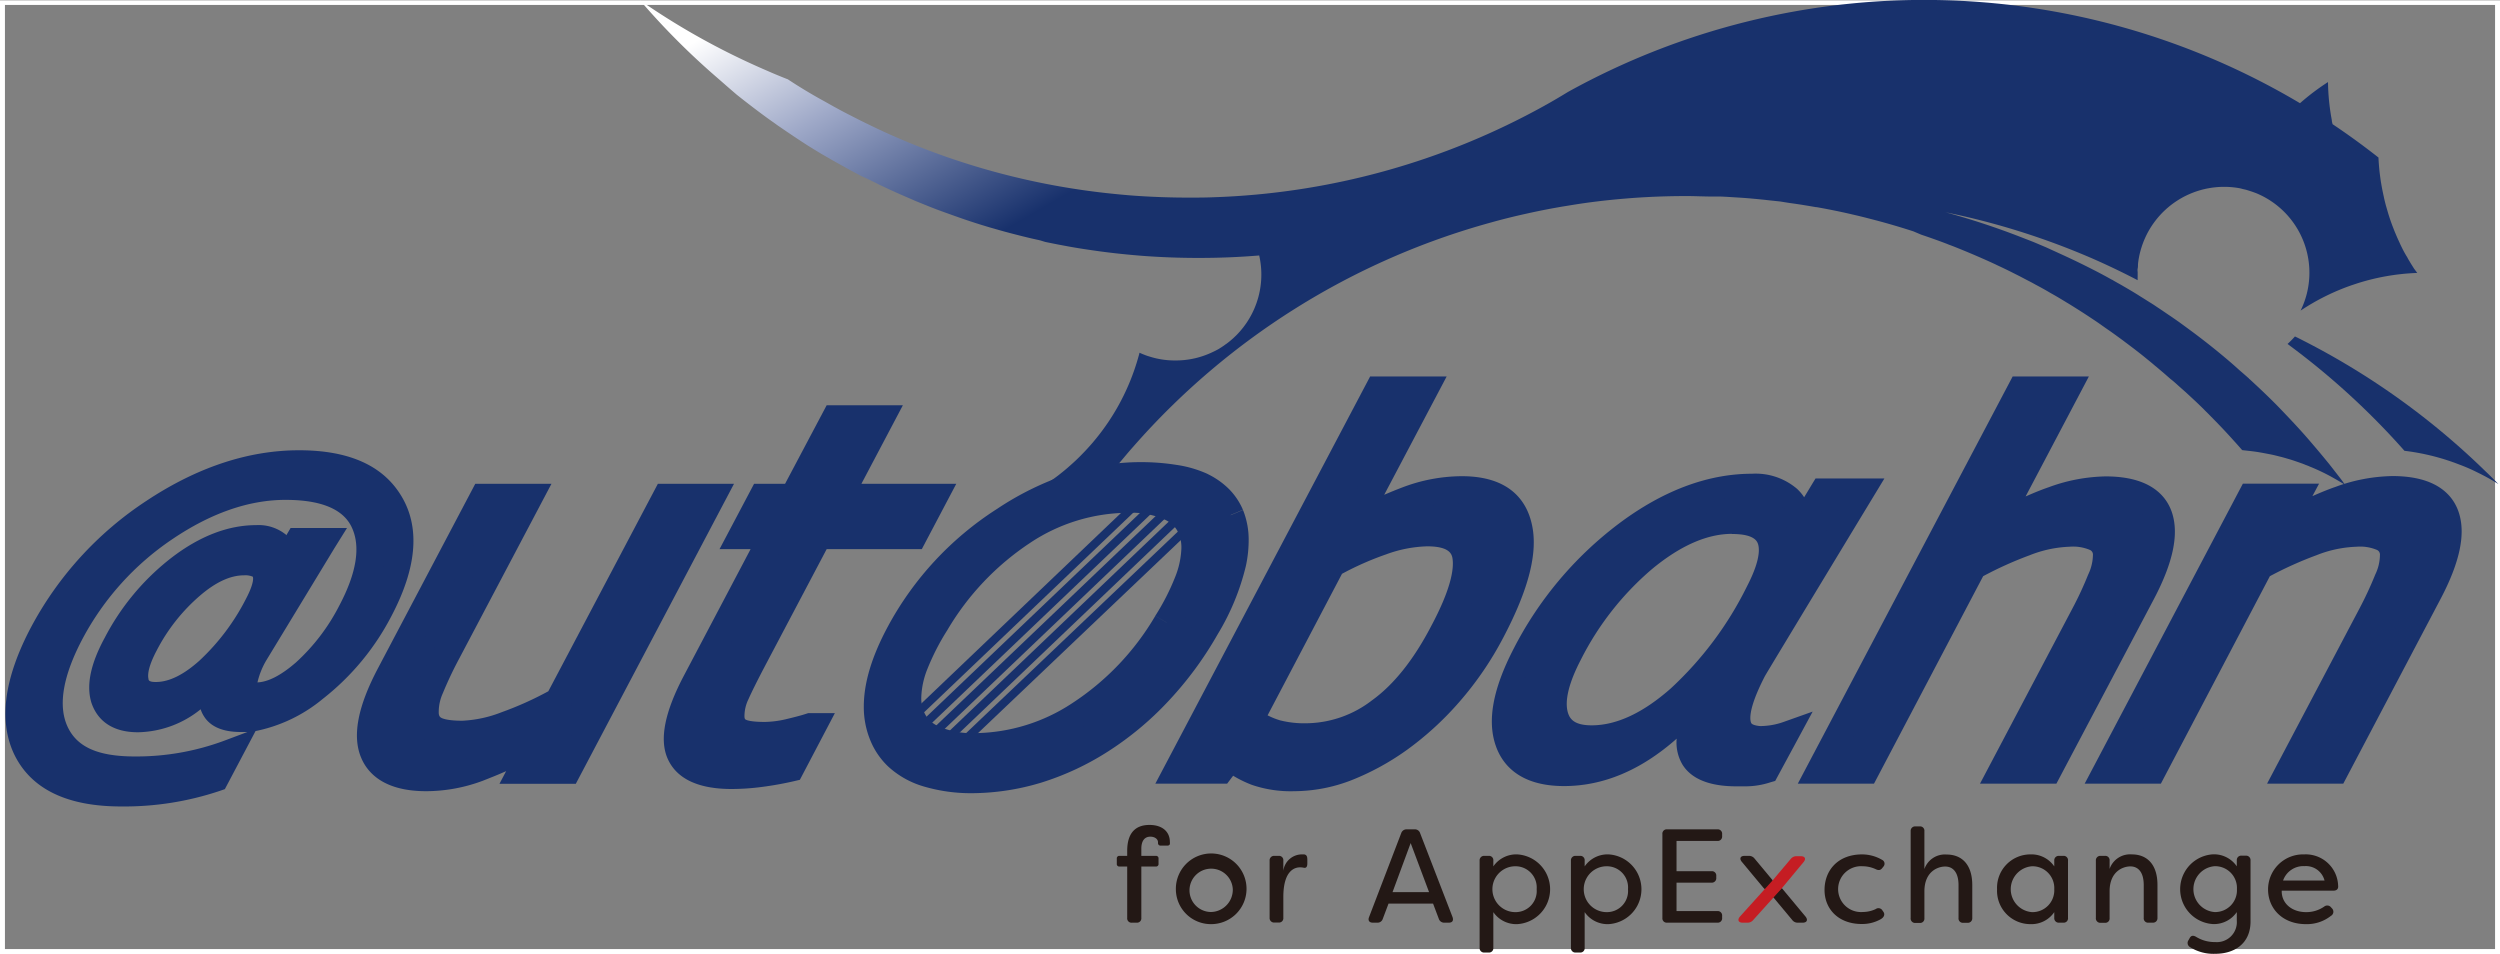
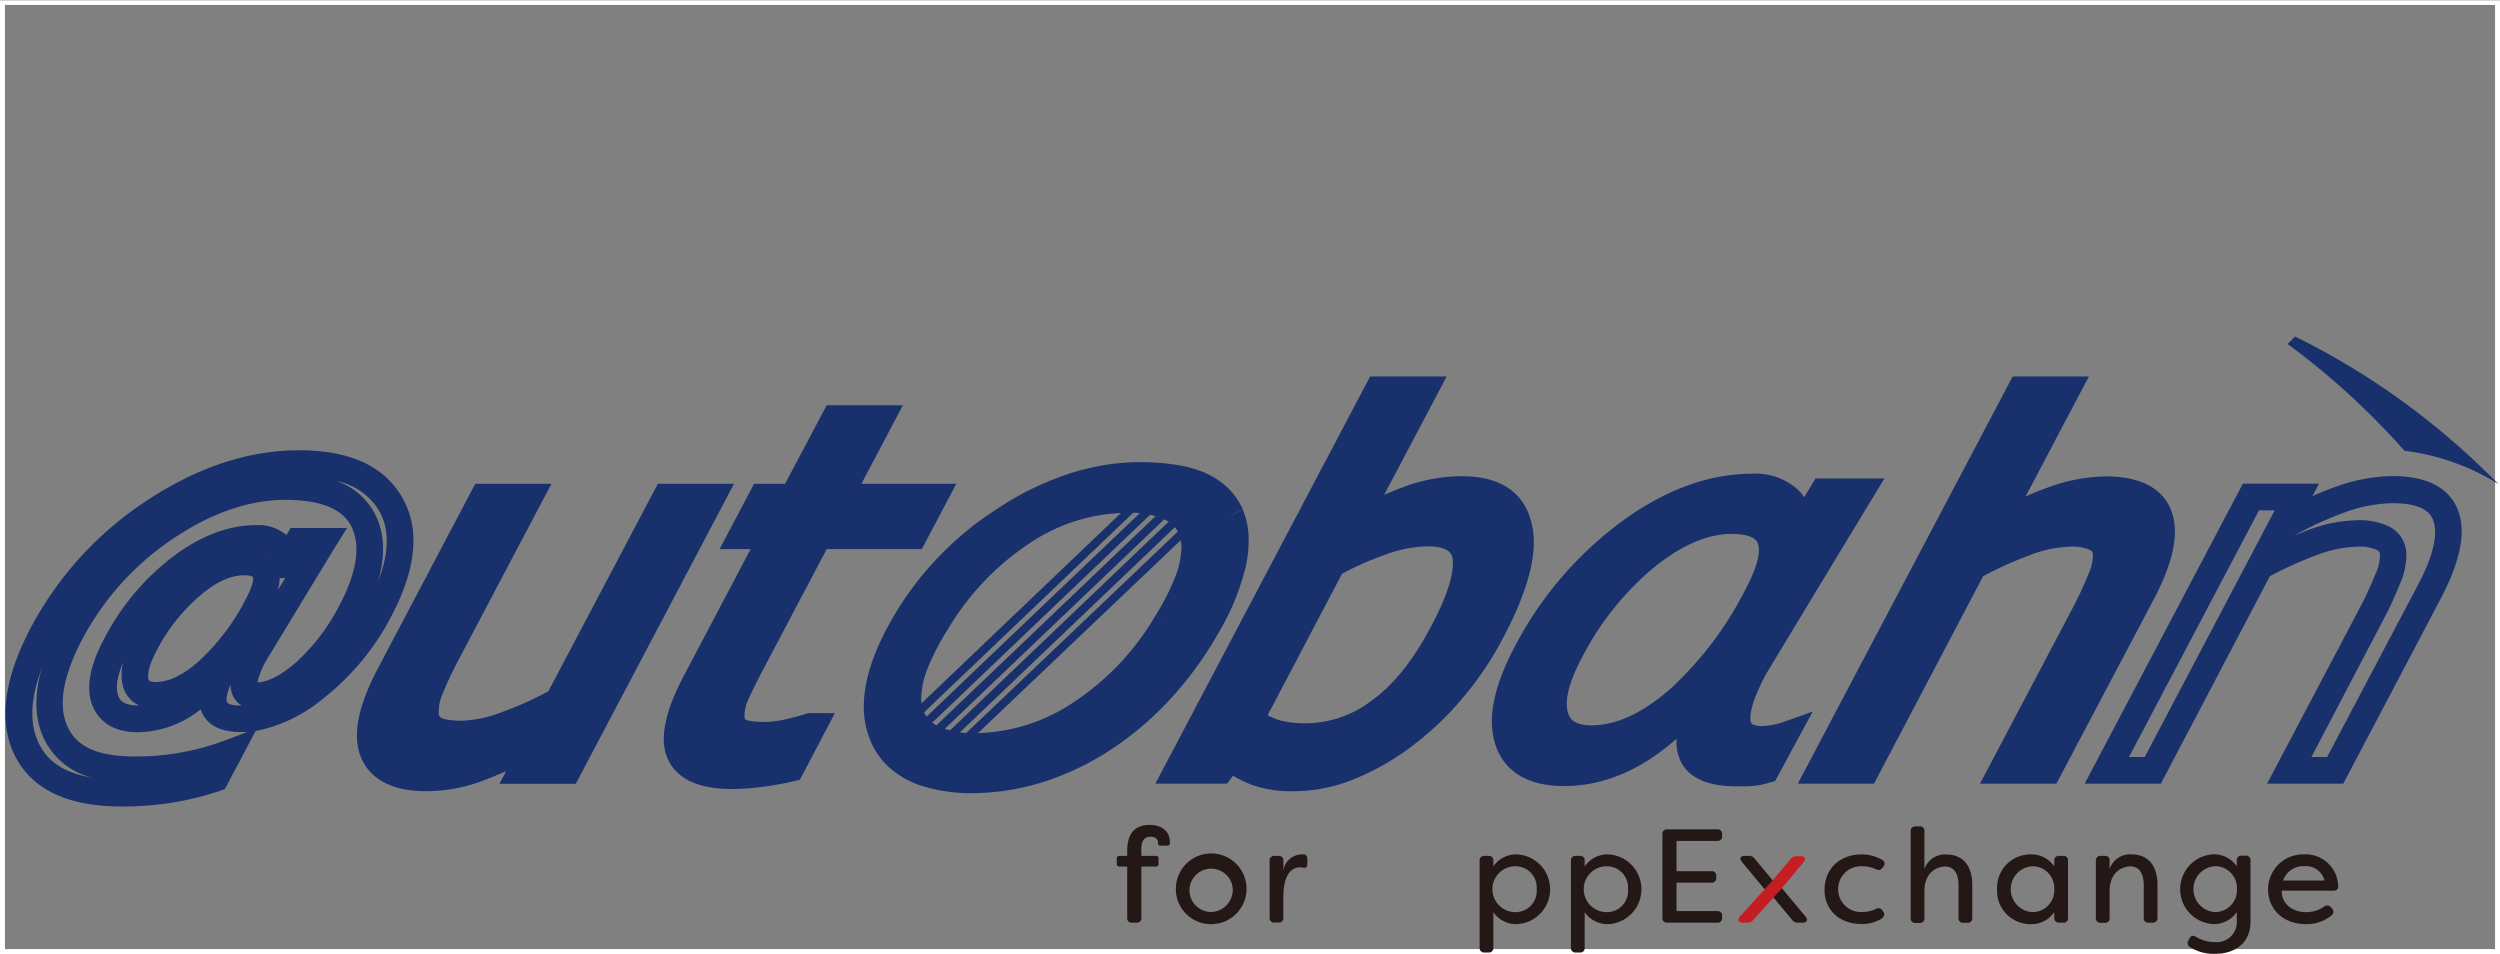
<svg xmlns="http://www.w3.org/2000/svg" xmlns:xlink="http://www.w3.org/1999/xlink" id="レイヤー_1" data-name="レイヤー 1" viewBox="0 0 375 143.1">
  <rect x="0" y="0" width="375" height="143.1" fill="#808080" stroke="none" />
  <defs>
    <style>.cls-1{fill:#fff;}.cls-2{fill:#231815;}.cls-3{fill:#c51d23;}.cls-4{fill:#18316c;}.cls-5{fill:url(#名称未設定グラデーション_9);}.cls-6{fill:url(#名称未設定グラデーション_9-2);}.cls-7{fill:url(#名称未設定グラデーション_10);}.cls-8{fill:none;}</style>
    <linearGradient id="名称未設定グラデーション_9" x1="207.72" y1="106.69" x2="208.11" y2="106.69" gradientUnits="userSpaceOnUse">
      <stop offset="0.04" stop-color="#fff" />
      <stop offset="0.23" stop-color="#18316c" />
      <stop offset="1" stop-color="#18316c" />
    </linearGradient>
    <linearGradient id="名称未設定グラデーション_9-2" x1="212.84" y1="88.08" x2="212.95" y2="88.08" xlink:href="#名称未設定グラデーション_9" />
    <linearGradient id="名称未設定グラデーション_10" x1="230.67" y1="-18.59" x2="326.14" y2="146.78" gradientUnits="userSpaceOnUse">
      <stop offset="0.05" stop-color="#fff" />
      <stop offset="0.15" stop-color="#9fa9c8" />
      <stop offset="0.3" stop-color="#18316c" />
      <stop offset="0.62" stop-color="#18316c" />
      <stop offset="1" stop-color="#18316c" />
    </linearGradient>
  </defs>
  <path class="cls-1" d="M416.26,35.69V177.31H42.74V35.69H416.26M417,35H42v143.1H417V35Z" transform="translate(-42 -34.95)" />
  <path class="cls-2" d="M308,169.56l-1.46-1.41-3.28-3.94c-.38-.48-.2-.88.42-.88h.62a1.05,1.05,0,0,1,.88.4L307.9,167" transform="translate(-42 -34.95)" />
  <path class="cls-2" d="M309.26,168.15l3.58,4.3c.38.48.2.9-.42.9h-.72a1,1,0,0,1-.88-.42l-2.92-3.5" transform="translate(-42 -34.95)" />
  <path class="cls-2" d="M211.08,172.63v-7.7h-1.16a.37.37,0,0,1-.4-.42v-.76a.37.37,0,0,1,.4-.42h1.16v-.74c0-3.22,1.76-3.9,3.34-3.9,2,0,3.06,1.08,3.06,2.54a1.59,1.59,0,0,1,0,.34.36.36,0,0,1-.36.22h-1a.37.37,0,0,1-.42-.36v-.14c0-.5-.52-.84-1.14-.84-.92,0-1.36.7-1.36,1.8v1.08h2.18a.37.37,0,0,1,.4.42v.76a.37.37,0,0,1-.4.42h-2.18v7.7a.65.65,0,0,1-.72.72h-.66A.65.65,0,0,1,211.08,172.63Z" transform="translate(-42 -34.95)" />
  <path class="cls-2" d="M218.38,168.33a5.3,5.3,0,1,1,5.28,5.24A5.25,5.25,0,0,1,218.38,168.33Zm8.54,0a3.25,3.25,0,1,0-3.26,3.42A3.34,3.34,0,0,0,226.92,168.35Z" transform="translate(-42 -34.95)" />
  <path class="cls-2" d="M232.44,172.63v-8.58a.67.67,0,0,1,.74-.72h.6a.65.65,0,0,1,.72.72v1.52a2.82,2.82,0,0,1,2.68-2.46l.44,0c.42.06.48.4.48.8v.58c0,.5-.2.7-.54.62a2.48,2.48,0,0,0-.54-.06c-.72,0-2.52.36-2.52,4.46v3.1a.65.65,0,0,1-.72.72h-.6A.67.67,0,0,1,232.44,172.63Z" transform="translate(-42 -34.95)" />
-   <path class="cls-2" d="M247.36,172.51l4.82-12.58a.84.84,0,0,1,.84-.58h1.16a.82.82,0,0,1,.84.58l4.86,12.58c.18.5,0,.84-.56.84h-.64a.84.84,0,0,1-.86-.58l-.86-2.28h-6.68l-.86,2.28a.82.82,0,0,1-.84.58h-.66C247.38,173.35,247.16,173,247.36,172.51Zm9-3.74-2.76-7.36-2.72,7.36Z" transform="translate(-42 -34.95)" />
  <path class="cls-2" d="M263.94,177.11V164.05a.67.67,0,0,1,.74-.72h.6a.65.65,0,0,1,.72.72v.86a4.17,4.17,0,0,1,3.6-1.8,5.24,5.24,0,0,1,0,10.46,4.17,4.17,0,0,1-3.6-1.8v5.34a.65.65,0,0,1-.72.72h-.6A.67.67,0,0,1,263.94,177.11Zm8.56-8.78a3.18,3.18,0,0,0-3.2-3.44,3.44,3.44,0,0,0,0,6.88A3.17,3.17,0,0,0,272.5,168.33Z" transform="translate(-42 -34.95)" />
  <path class="cls-2" d="M277.64,177.11V164.05a.67.67,0,0,1,.74-.72h.6a.65.65,0,0,1,.72.72v.86a4.17,4.17,0,0,1,3.6-1.8,5.24,5.24,0,0,1,0,10.46,4.17,4.17,0,0,1-3.6-1.8v5.34a.65.65,0,0,1-.72.72h-.6A.67.67,0,0,1,277.64,177.11Zm8.56-8.78a3.18,3.18,0,0,0-3.2-3.44,3.44,3.44,0,0,0,0,6.88A3.17,3.17,0,0,0,286.2,168.33Z" transform="translate(-42 -34.95)" />
  <path class="cls-2" d="M293.48,161.09v4.54h5.24a.65.65,0,0,1,.72.72v.26a.67.67,0,0,1-.72.74h-5.24v4.26h6.12a.66.66,0,0,1,.72.72v.3a.66.66,0,0,1-.72.72h-7.52a.65.65,0,0,1-.72-.72V160.07a.65.65,0,0,1,.72-.72h7.52a.66.66,0,0,1,.72.72v.3a.66.66,0,0,1-.72.72Z" transform="translate(-42 -34.95)" />
  <path class="cls-3" d="M307.9,167l2.72-3.22a1.09,1.09,0,0,1,.9-.4h.6c.64,0,.82.4.42.88l-3.28,3.94L305,172.93a1.08,1.08,0,0,1-.9.42h-.72c-.62,0-.8-.42-.4-.9Z" transform="translate(-42 -34.95)" />
  <path class="cls-2" d="M315.68,168.45c0-2.94,2-5.34,5.64-5.34a6,6,0,0,1,3,.82.64.64,0,0,1,.2,1l-.16.2c-.28.38-.58.4-1,.2a4.62,4.62,0,0,0-1.94-.44,3.44,3.44,0,1,0,0,6.86,4.62,4.62,0,0,0,1.94-.44.69.69,0,0,1,1,.2l.14.2c.28.38.14.86-.5,1.18a5.64,5.64,0,0,1-2.7.66C317.78,173.57,315.68,171.31,315.68,168.45Z" transform="translate(-42 -34.95)" />
  <path class="cls-2" d="M328.6,172.63v-13a.67.67,0,0,1,.74-.72h.6a.65.65,0,0,1,.72.72v5.68a3.25,3.25,0,0,1,3.34-2.18c2.22,0,3.84,1.44,3.84,4.58v4.94a.67.67,0,0,1-.74.72h-.6a.65.65,0,0,1-.72-.72v-4.92c0-2.06-.94-2.8-2-2.8s-3.12.7-3.12,3.74v4a.65.65,0,0,1-.72.72h-.6A.67.67,0,0,1,328.6,172.63Z" transform="translate(-42 -34.95)" />
  <path class="cls-2" d="M341.56,168.33a5,5,0,0,1,5-5.22,4.14,4.14,0,0,1,3.58,1.8v-.86a.67.67,0,0,1,.74-.72h.6a.65.65,0,0,1,.72.72v8.58a.65.65,0,0,1-.72.72h-.6a.67.67,0,0,1-.74-.72v-.86a4.14,4.14,0,0,1-3.58,1.8A5,5,0,0,1,341.56,168.33Zm8.58,0a3.27,3.27,0,0,0-3.34-3.44,3.45,3.45,0,0,0,0,6.88A3.27,3.27,0,0,0,350.14,168.33Z" transform="translate(-42 -34.95)" />
  <path class="cls-2" d="M356.38,172.63v-8.58a.67.67,0,0,1,.74-.72h.6a.65.65,0,0,1,.72.72v1.24a3.25,3.25,0,0,1,3.34-2.18c2.22,0,3.84,1.44,3.84,4.58v4.94a.67.67,0,0,1-.74.72h-.6a.65.65,0,0,1-.72-.72v-4.92c0-2.06-.94-2.8-2-2.8s-3.12.7-3.12,3.74v4a.65.65,0,0,1-.72.72h-.6A.67.67,0,0,1,356.38,172.63Z" transform="translate(-42 -34.95)" />
  <path class="cls-2" d="M370.48,177a.71.71,0,0,1-.22-1l.16-.28c.22-.46.56-.5,1-.24a5.31,5.31,0,0,0,2.86.78,3,3,0,0,0,3.24-3.22v-1.28a4.14,4.14,0,0,1-3.58,1.8,5.24,5.24,0,0,1,0-10.46,4.14,4.14,0,0,1,3.58,1.8V164a.66.66,0,0,1,.74-.7h.58a.67.67,0,0,1,.74.72v9.14c0,3.4-2.5,4.86-5.28,4.86A6.57,6.57,0,0,1,370.48,177Zm7.06-8.68a3.27,3.27,0,0,0-3.34-3.44,3.45,3.45,0,0,0,0,6.88A3.27,3.27,0,0,0,377.54,168.33Z" transform="translate(-42 -34.95)" />
  <path class="cls-2" d="M382.21,168.37a5.25,5.25,0,0,1,5.41-5.26,4.86,4.86,0,0,1,5.1,4.7c.06.48-.22.74-.7.74h-7.76c-.06,1.86,1.48,3.22,3.66,3.22a4.69,4.69,0,0,0,2.72-.84.73.73,0,0,1,1,.1l.14.16a.71.71,0,0,1-.14,1.14,5.82,5.82,0,0,1-3.76,1.24C384.38,173.57,382.21,171.23,382.21,168.37Zm8.47-1.34a2.88,2.88,0,0,0-3-2.16,3.23,3.23,0,0,0-3.22,2.16Z" transform="translate(-42 -34.95)" />
-   <path class="cls-4" d="M75.34,135.62h-.15q-6,7.15-12.42,7.16-4.12,0-5-3t1.8-8.19A34.29,34.29,0,0,1,69,120.25q5.85-4.5,11.51-4.5a4.44,4.44,0,0,1,3.28,1.11,2.8,2.8,0,0,1,.71,2.8h.12c.33-.56,1-1.71,2.13-3.46h3.76q-10.17,16.59-10.33,16.89-3.28,6.22.3,6.23c2.16,0,4.59-1.18,7.26-3.52a31.68,31.68,0,0,0,7-9.12q4.36-8.28,1.9-13.52t-11.75-5.23q-8.94,0-18.08,6.26a43.25,43.25,0,0,0-14.1,15.65q-4.87,9.24-2.31,14.91t12,5.67a39.61,39.61,0,0,0,14-2.46l-2,3.73a42.91,42.91,0,0,1-14.18,2.23q-11,0-14.16-6.61T48.43,130A49.55,49.55,0,0,1,65.1,111.75q10.86-7.26,21.78-7.26,10.23,0,13.74,6.08T99,126.44a35.55,35.55,0,0,1-9.73,11.75q-6,4.59-11,4.59Q71.6,142.78,75.34,135.62Zm3.25-16.38c-2.49,0-5.12,1.19-7.91,3.55a29.53,29.53,0,0,0-7,8.82q-1.87,3.55-1.41,5.6c.32,1.37,1.34,2,3.06,2,2.49,0,5.11-1.24,7.88-3.72a35,35,0,0,0,7.38-9.86Q84,119.25,78.59,119.24Z" transform="translate(-42 -34.95)" />
  <path class="cls-4" d="M60.17,155.92c-8.1,0-13.47-2.6-16-7.74-2.42-5-1.59-11.41,2.46-19.1a51.8,51.8,0,0,1,17.33-19c7.54-5,15.24-7.59,22.89-7.59s12.77,2.38,15.48,7.08,2.14,10.66-1.62,17.8a37.86,37.86,0,0,1-10.29,12.41,22.85,22.85,0,0,1-10.09,4.83l-4.6,8.71-.75.26A45.07,45.07,0,0,1,60.17,155.92ZM48.25,135.24c-1.7,4.54-1.85,8.29-.44,11.19s3.94,4.46,7.9,5.14a10.89,10.89,0,0,1-7.2-6C47.2,142.67,47.12,139.21,48.25,135.24Zm36.58-25.31c-5.52,0-11.22,2-17,5.91a41.46,41.46,0,0,0-13.45,14.93c-2.94,5.56-3.7,10-2.26,13.15s4.68,4.5,10.15,4.5a37.78,37.78,0,0,0,13.3-2.34l3.54-1.33c-.33,0-.65,0-1,0-2.71,0-4.58-.81-5.55-2.41a4.22,4.22,0,0,1-.46-1,15.37,15.37,0,0,1-9.4,3.45c-4.89,0-6.45-2.8-7-4.47-.77-2.57-.14-5.74,2-9.69a36.36,36.36,0,0,1,10-12c4.24-3.26,8.52-4.91,12.73-4.91A6.51,6.51,0,0,1,85,115.24a.41.41,0,0,1,0-.09l.59-1h8.46l-1.87,3C84,130.63,82.08,133.78,81.91,134.06a11.68,11.68,0,0,0-1.29,3.25c1.63-.07,3.57-1.08,5.78-3a30,30,0,0,0,6.51-8.55c2.59-4.9,3.21-8.85,1.85-11.72C93.48,111.31,90.14,109.93,84.83,109.93Zm-8.25,27.72c-.68,1.59-.66,2.42-.52,2.65s.7.5,2.19.47a3.27,3.27,0,0,1-1.14-1.12A3.85,3.85,0,0,1,76.58,137.65Zm-16-3.61c-1.18,2.69-1.16,4.25-.9,5.12.16.53.52,1.65,3.2,1.61a4.42,4.42,0,0,1-2.49-3.11A7.34,7.34,0,0,1,60.56,134Zm18-12.79c-2,0-4.21,1-6.61,3.07a27.46,27.46,0,0,0-6.48,8.23c-1.33,2.52-1.34,3.72-1.22,4.21,0,.24.11.49,1.1.49,2,0,4.17-1.08,6.54-3.2a33.36,33.36,0,0,0,7-9.3c1.29-2.46,1.06-3.25,1-3.3A2.87,2.87,0,0,0,78.59,121.25Zm5.36.42a7.25,7.25,0,0,1-.25,1.77l1.09-1.77Zm8.57-14.55a10.14,10.14,0,0,1,5.87,5.19c1.33,2.81,1.43,6.13.31,9.91,1.7-4.34,1.76-7.91.18-10.65A9.62,9.62,0,0,0,92.52,107.12ZM82,118l.37.25A1.27,1.27,0,0,0,82,118Z" transform="translate(-42 -34.95)" />
  <path class="cls-4" d="M127.14,150.49h-6.89l2.4-4.55a64.61,64.61,0,0,1-8.9,4.22,22.42,22.42,0,0,1-7.82,1.47q-6.45,0-8-3.95t2.51-11.57l14-26.59h6.9l-12.31,23.33a53.79,53.79,0,0,0-2.52,5.34,8.69,8.69,0,0,0-.76,3.79,2.89,2.89,0,0,0,1.33,2.35,8.56,8.56,0,0,0,4.2.73,20.25,20.25,0,0,0,6.58-1.39,52.52,52.52,0,0,0,7.81-3.56l16.13-30.59h6.9Z" transform="translate(-42 -34.95)" />
  <path class="cls-4" d="M105.93,153.63c-6.47,0-8.92-2.84-9.84-5.23-1.24-3.22-.38-7.55,2.61-13.22l14.59-27.66h11.43l-13.86,26.26a56,56,0,0,0-2.43,5.14,6.84,6.84,0,0,0-.62,2.9c0,.6.26.73.38.8s.83.44,3.15.44a18.4,18.4,0,0,0,5.91-1.28,49.85,49.85,0,0,0,7-3.14l16.43-31.12h11.42l-23.73,45H116.92l1-1.9c-1.22.55-2.38,1-3.49,1.44A24.41,24.41,0,0,1,105.93,153.63Zm9.78-42.1-13.46,25.52c-3,5.64-3,8.5-2.42,9.91.26.66,1,2.66,6.1,2.66a20.54,20.54,0,0,0,7.12-1.34,60.16,60.16,0,0,0,7.44-3.44q-.94.38-1.89.72a22.23,22.23,0,0,1-7.26,1.51,10,10,0,0,1-5.25-1,4.76,4.76,0,0,1-2.27-3.88,10.61,10.61,0,0,1,.88-4.7,60.89,60.89,0,0,1,2.62-5.54l10.75-20.38Zm7.86,37h2.36l19.5-37h-2.36L127.58,140.9h0Z" transform="translate(-42 -34.95)" />
  <path class="cls-4" d="M160.68,150.12c-1.48.35-3,.63-4.68.85a32.92,32.92,0,0,1-4.27.33q-6.27,0-7.75-3.38t2.44-10.82l11.5-21.78h-4.66l3.06-5.8H161l6.22-11.77h6.89l-6.21,11.77H182.1l-3.06,5.8H164.81L155,134q-1.69,3.22-2.51,5a7.81,7.81,0,0,0-.77,3.39,2.48,2.48,0,0,0,1.09,2.15,8,8,0,0,0,3.95.68,16.53,16.53,0,0,0,3.78-.5c1.4-.33,2.43-.61,3.08-.82H164Z" transform="translate(-42 -34.95)" />
  <path class="cls-4" d="M151.73,153.3c-5,0-8.26-1.54-9.59-4.57-1.26-2.87-.44-7,2.51-12.56l9.94-18.85h-4.66l5.18-9.8h4.65L166,95.74h11.43l-6.22,11.78h14.23l-5.17,9.8H166l-9.29,17.6c-1.1,2.1-1.93,3.76-2.45,4.93a5.76,5.76,0,0,0-.59,2.51c0,.42.11.48.17.52s.58.36,2.86.36a14.81,14.81,0,0,0,3.32-.44c1.34-.32,2.31-.58,2.9-.78l.31-.1h4l-5.25,10-.89.21c-1.52.35-3.16.65-4.87.87A35.18,35.18,0,0,1,151.73,153.3Zm4.85-40h4.66L148.2,138c-3,5.73-2.8,8.15-2.39,9.08.64,1.44,2.63,2.17,5.92,2.17a30.53,30.53,0,0,0,4-.31c1.25-.17,2.46-.37,3.61-.61l.78-1.48a17.74,17.74,0,0,1-3.4.36c-2.38,0-4-.32-5-1a4.39,4.39,0,0,1-2-3.78,9.67,9.67,0,0,1,.94-4.26c.55-1.25,1.42-3,2.57-5.16l10.41-19.74h14.23l.94-1.78H164.54l6.22-11.78h-2.37l-6.21,11.78h-4.66Z" transform="translate(-42 -34.95)" />
  <path class="cls-4" d="M265.65,129.7a47.71,47.71,0,0,1-6.33,9.24,44.05,44.05,0,0,1-7.54,6.89,36.43,36.43,0,0,1-8,4.35,21.81,21.81,0,0,1-7.62,1.45,16.13,16.13,0,0,1-5.65-.83,15.29,15.29,0,0,1-4-2.22l-1.44,1.91h-6.46l30.11-57.07h6.9l-10.76,20.39a55.43,55.43,0,0,1,8.22-3.9,23,23,0,0,1,8.14-1.52q7.26,0,8.52,5.57T265.65,129.7Zm-7.21.18q3.87-7.34,3.45-11.13t-5.81-3.8a21.25,21.25,0,0,0-6.78,1.3,48,48,0,0,0-7.49,3.36l-12.38,23.47a17.85,17.85,0,0,0,4.07,1.84,17.16,17.16,0,0,0,4.52.51A18.48,18.48,0,0,0,249,141.67Q254.19,137.91,258.44,129.88Z" transform="translate(-42 -34.95)" />
  <path class="cls-4" d="M236.14,153.63a18,18,0,0,1-6.36-.95,17.4,17.4,0,0,1-2.81-1.37l-.9,1.19H215.3l32.22-61.08H259l-9.37,17.75c.95-.41,1.88-.79,2.81-1.14a25.27,25.27,0,0,1,8.84-1.65c7.33,0,9.74,3.88,10.48,7.14,1,4.24-.45,9.83-4.29,17.11h0a49.45,49.45,0,0,1-6.59,9.63,46.57,46.57,0,0,1-7.89,7.21,38.59,38.59,0,0,1-8.47,4.59A24,24,0,0,1,236.14,153.63Zm-10-7.87,1.6,1.24a13.71,13.71,0,0,0,3.45,1.93,14.38,14.38,0,0,0,4.94.69,19.75,19.75,0,0,0,6.92-1.32,34.08,34.08,0,0,0,7.57-4.11,42.35,42.35,0,0,0,7.19-6.58,45.29,45.29,0,0,0,6.05-8.85h0c3.33-6.31,4.65-11.14,3.92-14.36-.42-1.87-1.54-4-6.56-4a21.15,21.15,0,0,0-7.44,1.4,52.91,52.91,0,0,0-7.07,3.28c.64-.25,1.29-.49,1.93-.71a23,23,0,0,1,7.43-1.41c6.25,0,7.57,3.49,7.8,5.58.33,3-.87,7-3.67,12.28h0c-3,5.61-6.35,9.81-10.07,12.49A20.57,20.57,0,0,1,238,147.43a19.09,19.09,0,0,1-5.06-.58,19.58,19.58,0,0,1-4.55-2l-1.65-1L252.3,95.43h-2.36l-28,53.06h2.13Zm6-3.51A11,11,0,0,0,234,143a14.78,14.78,0,0,0,4,.44A16.38,16.38,0,0,0,247.8,140c3.21-2.31,6.2-6,8.86-11.1h0c3-5.61,3.4-8.52,3.24-10-.08-.66-.23-2-3.82-2a19.17,19.17,0,0,0-6.12,1.19,45,45,0,0,0-6.66,2.93Z" transform="translate(-42 -34.95)" />
  <path class="cls-4" d="M349.25,150.49h-6.89l12.3-23.33a51.72,51.72,0,0,0,2.47-5.3A8.83,8.83,0,0,0,358,118a2.69,2.69,0,0,0-1.43-2.3,8.55,8.55,0,0,0-4.08-.75,20.07,20.07,0,0,0-6.64,1.39A57.84,57.84,0,0,0,338,119.9l-16.14,30.59H315l30.11-57.07H352l-10.89,20.65a54,54,0,0,1,8.88-4.18,23.73,23.73,0,0,1,7.87-1.5q6.64,0,8,4t-2.59,11.52Z" transform="translate(-42 -34.95)" />
  <path class="cls-4" d="M350.46,152.5H339l13.86-26.27a52,52,0,0,0,2.37-5.1,7,7,0,0,0,.71-2.93.76.76,0,0,0-.43-.75,6.49,6.49,0,0,0-3.09-.49,17.79,17.79,0,0,0-5.95,1.27,55.11,55.11,0,0,0-7,3.15L323.1,152.5H311.67L343.9,91.42h11.43l-9.49,18c1.18-.52,2.34-1,3.48-1.39a25.86,25.86,0,0,1,8.54-1.62c6.67,0,9.07,2.91,9.91,5.35,1.11,3.24.23,7.53-2.71,13.1Zm-4.78-4H348L361.51,123c2.94-5.58,3-8.48,2.47-9.92-.23-.66-.91-2.65-6.12-2.65a21.84,21.84,0,0,0-7.2,1.39,50.94,50.94,0,0,0-7.57,3.47c.68-.28,1.36-.54,2-.79a22,22,0,0,1,7.33-1.51,10.34,10.34,0,0,1,5.07,1,4.71,4.71,0,0,1,2.44,3.9,10.63,10.63,0,0,1-1,4.74,58,58,0,0,1-2.56,5.5Zm-27.36,0h2.36l28-53.06h-2.36Z" transform="translate(-42 -34.95)" />
-   <path class="cls-4" d="M392.28,150.49h-6.9l12.31-23.33a53.94,53.94,0,0,0,2.47-5.3A9,9,0,0,0,401,118a2.71,2.71,0,0,0-1.43-2.3,8.6,8.6,0,0,0-4.08-.75,20,20,0,0,0-6.64,1.39,57.28,57.28,0,0,0-7.78,3.56l-16.14,30.59H358l21.62-41h6.89l-2.4,4.55a54.75,54.75,0,0,1,8.88-4.18,23.78,23.78,0,0,1,7.88-1.5q6.63,0,8,4t-2.59,11.52Z" transform="translate(-42 -34.95)" />
  <path class="cls-4" d="M393.49,152.5H382.06l13.86-26.27a54.27,54.27,0,0,0,2.37-5.1,6.85,6.85,0,0,0,.7-2.93.77.77,0,0,0-.42-.75,6.52,6.52,0,0,0-3.09-.49,17.79,17.79,0,0,0-6,1.27,55.22,55.22,0,0,0-7,3.15L366.13,152.5H354.7l23.73-45h11.43l-1,1.87c1.18-.52,2.34-1,3.47-1.39a25.91,25.91,0,0,1,8.55-1.62c6.66,0,9.06,2.91,9.9,5.35,1.12,3.24.23,7.53-2.71,13.11Zm-4.78-4h2.36L404.53,123c3-5.57,3-8.47,2.47-9.92-.22-.66-.91-2.65-6.11-2.65a21.84,21.84,0,0,0-7.21,1.39,50.5,50.5,0,0,0-7.57,3.48c.68-.29,1.36-.55,2-.8a22,22,0,0,1,7.33-1.51,10.3,10.3,0,0,1,5.06,1,4.72,4.72,0,0,1,2.45,3.9,10.64,10.64,0,0,1-1,4.74,55.46,55.46,0,0,1-2.56,5.5Zm-27.36,0h2.36l19.5-37h-2.36Z" transform="translate(-42 -34.95)" />
  <path class="cls-4" d="M416.76,107.56c-.89-.56-1.81-1.08-2.75-1.55l-.71-.35h0c-.76-.37-1.54-.71-2.33-1a33.69,33.69,0,0,0-8.3-2.09,112,112,0,0,0-16.42-15.19l-1.12-.84a13,13,0,0,0,1.11-1.12c.41.19.82.4,1.23.61a111.67,111.67,0,0,1,27.4,19.66C415.5,106.28,416.13,106.92,416.76,107.56Z" transform="translate(-42 -34.95)" />
  <rect class="cls-4" x="169.11" y="124.71" width="55.69" height="1.24" transform="translate(-74.06 135.7) rotate(-43.66)" />
  <rect class="cls-4" x="170.48" y="126.05" width="55.84" height="1.24" transform="translate(-74.58 137.06) rotate(-43.66)" />
  <rect class="cls-4" x="168.58" y="128.81" width="59.52" height="1.24" transform="translate(-76.5 137.79) rotate(-43.66)" />
  <rect class="cls-4" x="169.77" y="129.7" width="60.96" height="1.24" transform="translate(-76.59 139.35) rotate(-43.66)" />
  <rect class="cls-4" x="173.67" y="130.47" width="57.33" height="1.23" transform="translate(-76.61 140.67) rotate(-43.58)" />
  <path class="cls-4" d="M307.09,150.67a12.81,12.81,0,0,1-4.66.5q-11.07,0-5.17-11.53H297q-9.64,11.51-20.45,11.49-6.92,0-8.61-4.9c-1.14-3.26-.27-7.65,2.57-13.16a52.81,52.81,0,0,1,15.22-18.15q9.57-7.22,19.07-7.2a7.85,7.85,0,0,1,5.56,1.8,4.43,4.43,0,0,1,1.34,4.5h.2c.54-.9,1.66-2.75,3.38-5.56h6.32q-16.14,26.64-16.39,27.12-5.18,10,.84,10a12.46,12.46,0,0,0,4.17-.76Zm-5.28-37.34q-6.27,0-13.08,5.69a45.28,45.28,0,0,0-11.18,14.16q-3,5.7-2.05,9t5.25,3.29q6.25,0,13-5.95a53.69,53.69,0,0,0,11.84-15.83Q311,113.34,301.81,113.33Z" transform="translate(-42 -34.95)" />
  <path class="cls-4" d="M303.67,152.9h-1.24c-4,0-6.74-1.11-8.07-3.28a6.52,6.52,0,0,1-.86-3.87c-5.35,4.73-11,7.11-16.9,7.11h0c-6.73,0-9.29-3.3-10.24-6.06-1.3-3.75-.43-8.5,2.67-14.51a54.74,54.74,0,0,1,15.71-18.73c6.64-5,13.4-7.55,20.07-7.55h0a9.55,9.55,0,0,1,6.74,2.26,6.68,6.68,0,0,1,1.07,1.27c.36-.59.76-1.25,1.21-2l.5-.82h10.33l-1.58,2.61c-13.81,22.79-16.17,26.73-16.35,27.05-2.77,5.37-2.18,6.85-2,7.09s1,.39,1.36.39h0a10.59,10.59,0,0,0,3.59-.67l4.22-1.5-5.62,10.4-.7.2A12,12,0,0,1,303.67,152.9Zm-5.81-15h2.21l-1.28,2.5c-1.76,3.44-2.29,6.07-1.49,7.38s3.24,1.64,5.13,1.64h.68a9.54,9.54,0,0,0,2.81-.25l1-1.9-.89,0c-2.53,0-3.74-1.11-4.3-2-1.29-2.12-.67-5.45,1.93-10.49.08-.15.28-.53,14.87-24.61h-2.3q-2.14,3.5-2.87,4.71l-.5.85h-3.31l.45-2.09a2.75,2.75,0,0,0-.83-2.87,6.28,6.28,0,0,0-4.4-1.34h0c-5.91,0-12,2.31-18,6.86a51.27,51.27,0,0,0-14.73,17.56c-2.61,5-3.44,9-2.48,11.8.56,1.61,1.89,3.74,7,3.75h0A20.69,20.69,0,0,0,288.88,145a17.39,17.39,0,0,1-8.11,2.16h0c-4.68,0-6.34-2.49-6.91-4.57-.73-2.65,0-6,2.18-10.24a47.13,47.13,0,0,1,11.61-14.69c4.83-4,9.59-6.09,14.16-6.09h0c3.31,0,5.57,1,6.71,2.83,1.38,2.28.93,5.56-1.39,10A59.27,59.27,0,0,1,297.86,137.92Zm3.93-22.87c-3.74,0-7.76,1.78-12,5.29A43.64,43.64,0,0,0,279.08,134c-1.73,3.34-2.39,6-1.92,7.75.27,1,.92,2,3.59,2h0c3.72,0,7.7-1.86,11.85-5.52a52.28,52.28,0,0,0,11.45-15.33c2.31-4.46,1.82-6.15,1.51-6.67-.6-1-2.38-1.18-3.77-1.18Z" transform="translate(-42 -34.95)" />
  <path class="cls-5" d="M208.11,106.65s0,0-.05.07h-.34Z" transform="translate(-42 -34.95)" />
  <path class="cls-6" d="M213,87.88a2.75,2.75,0,0,1-.11.41c0-.13.07-.28.1-.42Z" transform="translate(-42 -34.95)" />
-   <path class="cls-7" d="M404.59,75.89a33.63,33.63,0,0,0-9.08,1.59l-.72.24a33.72,33.72,0,0,0-7.7,3.82,12.9,12.9,0,0,0-6.68-17.62l-.46-.17-.42-.14-.35-.11a5.33,5.33,0,0,0-.66-.17l-.5-.13v0a13,13,0,0,0-14.94,9.35,12,12,0,0,0-.38,2c0,.23,0,.46-.05.69s0,.4,0,.6v.08c0,.19,0,.39,0,.59a3.71,3.71,0,0,0,0,.47q-3.24-1.69-6.62-3.18a110.81,110.81,0,0,0-22.17-7h-.05l-.16,0,.16,0h.05a112.19,112.19,0,0,1,11.21,3.69c.66.26,1.32.51,2,.78l1.82.77,2.19,1v0q3.12,1.42,6.12,3l.76.41.74.41a.52.52,0,0,0,.13.06c.45.27.9.52,1.35.77,1,.58,2,1.16,2.93,1.76h0l.15.09,0,0,1.19.75q.56.34,1.11.72c.74.48,1.47,1,2.2,1.48l1.09.76,1.07.78,1.07.79c1.66,1.24,3.28,2.52,4.87,3.86.69.58,1.37,1.17,2,1.75h0c.5.43,1,.86,1.49,1.3,0,0,0,.06.08.08,1.63,1.5,3.22,3,4.76,4.61s2.85,3,4.21,4.58l1,1.17c.67.79,1.33,1.59,2,2.41l.07.09.22.28,1.34,1.72c.24.32.48.63.72,1l-.21-.14h0l-.91-.54-.49-.28-.43-.24a31,31,0,0,0-3.3-1.56c-.17-.08-.35-.14-.53-.21l-.19-.08c-.16-.06-.32-.13-.48-.18-.53-.19-1.05-.37-1.58-.54l-.79-.23h0c-.27-.08-.55-.16-.82-.22-.51-.13-1-.26-1.53-.36s-1.08-.21-1.62-.3-1-.15-1.46-.2l-1.08-.12c-.4-.46-.8-.91-1.22-1.37q-1.5-1.68-3.09-3.29l-.21-.22a.43.43,0,0,0-.1-.09c-.3-.32-.61-.63-.93-.94l-.36-.37a.81.81,0,0,1-.1-.09,1.14,1.14,0,0,0-.11-.11l-.8-.77-1-.93-.4-.37-.13-.12-1.13-1c-.38-.35-.77-.7-1.17-1l-.65-.57-.32-.28-1.18-1-.13-.1c-.46-.4-.93-.78-1.41-1.17-1-.82-2.08-1.64-3.14-2.43-.35-.27-.71-.53-1.07-.79l-.27-.2c-.37-.26-.73-.53-1.1-.78s-.67-.47-1-.7c-.55-.4-1.11-.77-1.67-1.14-.84-.56-1.68-1.1-2.53-1.63-.38-.24-.76-.48-1.14-.7-.71-.44-1.43-.87-2.16-1.28l-.25-.14c-.72-.43-1.46-.84-2.2-1.23-.39-.22-.78-.43-1.18-.63l-1.18-.62-1.19-.6c-.75-.38-1.51-.74-2.26-1.09l-.2-.1q-2.4-1.11-4.86-2.12c-.73-.3-1.47-.6-2.21-.87l-.29-.12c-1.26-.48-2.53-.93-3.81-1.36L329,69.65h0c-2.13-.69-4.3-1.32-6.49-1.88-.88-.23-1.77-.45-2.65-.65-1.78-.42-3.58-.78-5.38-1.1l-.1,0c-1.32-.23-2.66-.45-4-.63L309,65.17,307.38,65c-.78-.09-1.57-.17-2.36-.24h0c-.82-.08-1.65-.14-2.48-.19s-1.66-.11-2.5-.14c-.42,0-.83,0-1.25,0-1.27,0-2.53-.07-3.81-.07-3.07,0-6.1.12-9.11.37-2.78.23-5.52.55-8.24,1l-1.36.22-1.35.24c-1.34.25-2.68.52-4,.82q-2.65.58-5.26,1.31A110.11,110.11,0,0,0,212,101.94c-.37.41-.73.83-1.09,1.26l-1.2,1.43c-.54.67-1.09,1.34-1.62,2l-.39.07a33.77,33.77,0,0,0-4.81,1.19h-4.48c.36-.23.72-.47,1.07-.72l.67-.47.55-.41c.5-.39,1-.79,1.46-1.19l.1-.09c.74-.64,1.45-1.3,2.12-2a33.83,33.83,0,0,0,8.44-14.74,2.75,2.75,0,0,0,.11-.41,12.12,12.12,0,0,0,1.23.49l.49.15a12.45,12.45,0,0,0,3.63.52A12.77,12.77,0,0,0,224,87.71c.19-.08.38-.19.56-.28s.39-.22.58-.35a.33.33,0,0,0,.1-.06c.19-.12.38-.25.56-.39a5.23,5.23,0,0,0,.55-.41,2.88,2.88,0,0,0,.27-.22c.13-.1.24-.21.35-.3l.45-.43a12.92,12.92,0,0,0,3.46-12,.09.09,0,0,1,0,0c-3,.25-6,.37-9.1.37-2.78,0-5.52-.1-8.25-.3l-.73-.06c-2.31-.19-4.58-.44-6.84-.77-1.14-.16-2.28-.34-3.41-.54l-1.13-.21c-.88-.16-1.76-.34-2.63-.52L198,71l-1.12-.25c-.5-.11-1-.24-1.5-.36-1.11-.28-2.21-.56-3.31-.87l-1.22-.35c-.41-.11-.82-.24-1.22-.36-1.21-.37-2.42-.76-3.61-1.18s-2.38-.84-3.56-1.28c-.78-.3-1.56-.61-2.33-.93-.39-.15-.78-.31-1.16-.48-1.16-.5-2.31-1-3.45-1.52l-1.06-.5c-.36-.17-.71-.33-1.06-.52-.71-.34-1.41-.7-2.11-1l-.26-.13c-1.1-.58-2.2-1.18-3.28-1.79l-1.07-.6a.41.41,0,0,1-.11-.07l-1-.57c-.36-.2-.71-.42-1.06-.63l-1.25-.77Q161.11,55.46,159,54c-.29-.19-.57-.39-.85-.6-1.11-.77-2.2-1.58-3.27-2.4-.79-.6-1.58-1.22-2.35-1.83L151.17,48l-1.14-1-.91-.79A109.52,109.52,0,0,1,138,35c.24.17.47.33.71.48h0A108.07,108.07,0,0,0,157,45.53q1.58.7,3.18,1.32c1.62,1.07,3.27,2.07,4.94,3l.35.19c1.13.64,2.27,1.28,3.43,1.88.84.43,1.69.87,2.54,1.29l1.19.58c.7.34,1.41.67,2.12,1a109.17,109.17,0,0,0,34.42,9.25c1.27.13,2.55.24,3.83.32,2.39.15,4.81.23,7.24.23,1.24,0,2.48,0,3.7-.05a109.8,109.8,0,0,0,49.83-13.79.53.53,0,0,1,.16-.09c1.11-.62,2.19-1.26,3.27-1.92l0,0h0A110.31,110.31,0,0,1,387,50.43a35,35,0,0,1,4.2-3.17l0,0a33.27,33.27,0,0,0,.57,5.7c0,.2.07.42.12.62q3.54,2.37,6.88,5a32.53,32.53,0,0,0,.64,5.14c.05.22.09.46.15.69.09.47.21.92.33,1.39.07.22.13.45.2.68s.17.6.27.89c.19.61.4,1.2.63,1.78.11.28.22.57.35.86.21.52.44,1,.68,1.53h0a.52.52,0,0,0,.06.13c.3.64.62,1.26,1,1.86.11.22.24.44.38.67s.18.31.28.46l.37.59Z" transform="translate(-42 -34.95)" />
  <path class="cls-4" d="M226.59,112.2a8.48,8.48,0,0,0-4.21-4.29l-.21-.11c-2.13-1-5.68-1.54-9.11-1.54a31.75,31.75,0,0,0-4.95.39l-.39.07a33.77,33.77,0,0,0-4.81,1.19,42.88,42.88,0,0,0-10.31,5,46.09,46.09,0,0,0-15.67,16.87q-5.3,9.87-2.28,16t13.11,6.1a34.08,34.08,0,0,0,9.85-1.5,38.85,38.85,0,0,0,9.56-4.47,44.71,44.71,0,0,0,8.56-7.14,50.93,50.93,0,0,0,7.18-9.7,34.17,34.17,0,0,0,4-9.67A12.13,12.13,0,0,0,226.59,112.2ZM217,128.34a41.34,41.34,0,0,1-13.14,13.76,29,29,0,0,1-15.54,4.77q-7.92,0-9.7-4.77t3.73-13.76a41.91,41.91,0,0,1,13-13.74A28.79,28.79,0,0,1,211,109.77q8,0,9.7,4.83T217,128.34Z" transform="translate(-42 -34.95)" />
  <path class="cls-4" d="M226.59,112.2l1.85-.78a10,10,0,0,0-2.05-3.07,11.8,11.8,0,0,0-3.11-2.23h0l-.21-.11h0a17.24,17.24,0,0,0-4.62-1.33,33.63,33.63,0,0,0-5.36-.41,34.42,34.42,0,0,0-5.26.41l.31,2-.27-2a4,4,0,0,0-.5.08l.38,2-.34-2a36,36,0,0,0-5.09,1.26h0a44.56,44.56,0,0,0-10.8,5.29,47.88,47.88,0,0,0-16.33,17.6h0c-2.35,4.37-3.61,8.34-3.62,12a13.09,13.09,0,0,0,1.3,5.81h0a11.35,11.35,0,0,0,2.36,3.21,13.44,13.44,0,0,0,5.37,3,24.91,24.91,0,0,0,7.17,1h0a36.32,36.32,0,0,0,10.43-1.59h0a41.22,41.22,0,0,0,10.05-4.7h0a47,47,0,0,0,8.94-7.45h0a52.84,52.84,0,0,0,7.45-10.08h0a35.8,35.8,0,0,0,4.24-10.26l0-.14,0,.14a18.24,18.24,0,0,0,.42-3.79,11.89,11.89,0,0,0-.85-4.61h0l-1.85.78-1.85.77a7.87,7.87,0,0,1,.55,3.07,13.6,13.6,0,0,1-.33,3l0,.14,0-.14a32.06,32.06,0,0,1-3.79,9.09h0a49.35,49.35,0,0,1-6.89,9.32h0a43,43,0,0,1-8.17,6.83h0a37.46,37.46,0,0,1-9.08,4.25h0a32.48,32.48,0,0,1-9.27,1.41v0a18.29,18.29,0,0,1-7.5-1.37A8.48,8.48,0,0,1,178,147a7.25,7.25,0,0,1-1.52-2.08h0a8.92,8.92,0,0,1-.89-4c0-2.69,1-6.09,3.14-10.1h0a44,44,0,0,1,15-16.14,40.75,40.75,0,0,1,9.83-4.82h0a30.43,30.43,0,0,1,4.52-1.12h0l.3,0h0a30.22,30.22,0,0,1,4.64-.36,29.83,29.83,0,0,1,4.72.36,13.42,13.42,0,0,1,3.52,1l.87-1.81-.9,1.8.21.1h0a7.78,7.78,0,0,1,2,1.45,6,6,0,0,1,1.23,1.84v0ZM217,128.34l-1.71-1a39.36,39.36,0,0,1-12.49,13.11h0a27,27,0,0,1-14.48,4.47,12.64,12.64,0,0,1-5.5-1,4.77,4.77,0,0,1-1.46-1,4.27,4.27,0,0,1-.86-1.43h0a5.3,5.3,0,0,1-.31-1.89,12.45,12.45,0,0,1,.91-4.28,35.33,35.33,0,0,1,3-5.85h0a40,40,0,0,1,12.42-13.09h0a26.76,26.76,0,0,1,14.6-4.51,12.45,12.45,0,0,1,5.55,1,4.62,4.62,0,0,1,1.43,1,4.11,4.11,0,0,1,.83,1.43l0,.1,0-.1a5.56,5.56,0,0,1,.28,1.84,12.65,12.65,0,0,1-.92,4.32,34,34,0,0,1-3,5.87l0,0,0,0,1.71,1,1.7,1a37.73,37.73,0,0,0,3.31-6.56,16.64,16.64,0,0,0,1.17-5.72,9.67,9.67,0,0,0-.5-3.15l0-.11,0,.11a8,8,0,0,0-1.64-2.8,9.45,9.45,0,0,0-4.22-2.61,19,19,0,0,0-5.74-.77,30.83,30.83,0,0,0-16.76,5.14l-.05,0,.05,0a43.81,43.81,0,0,0-13.68,14.38l0,.06,0-.06a37.4,37.4,0,0,0-3.29,6.54,16.2,16.2,0,0,0-1.17,5.68,9.48,9.48,0,0,0,.56,3.29h0a8.35,8.35,0,0,0,1.68,2.75,9.53,9.53,0,0,0,4.21,2.56,18.79,18.79,0,0,0,5.69.77,31,31,0,0,0,16.61-5.08h0a43.32,43.32,0,0,0,13.77-14.42h0Z" transform="translate(-42 -34.95)" />
  <rect class="cls-8" x="0.24" width="374.52" height="121.35" />
</svg>